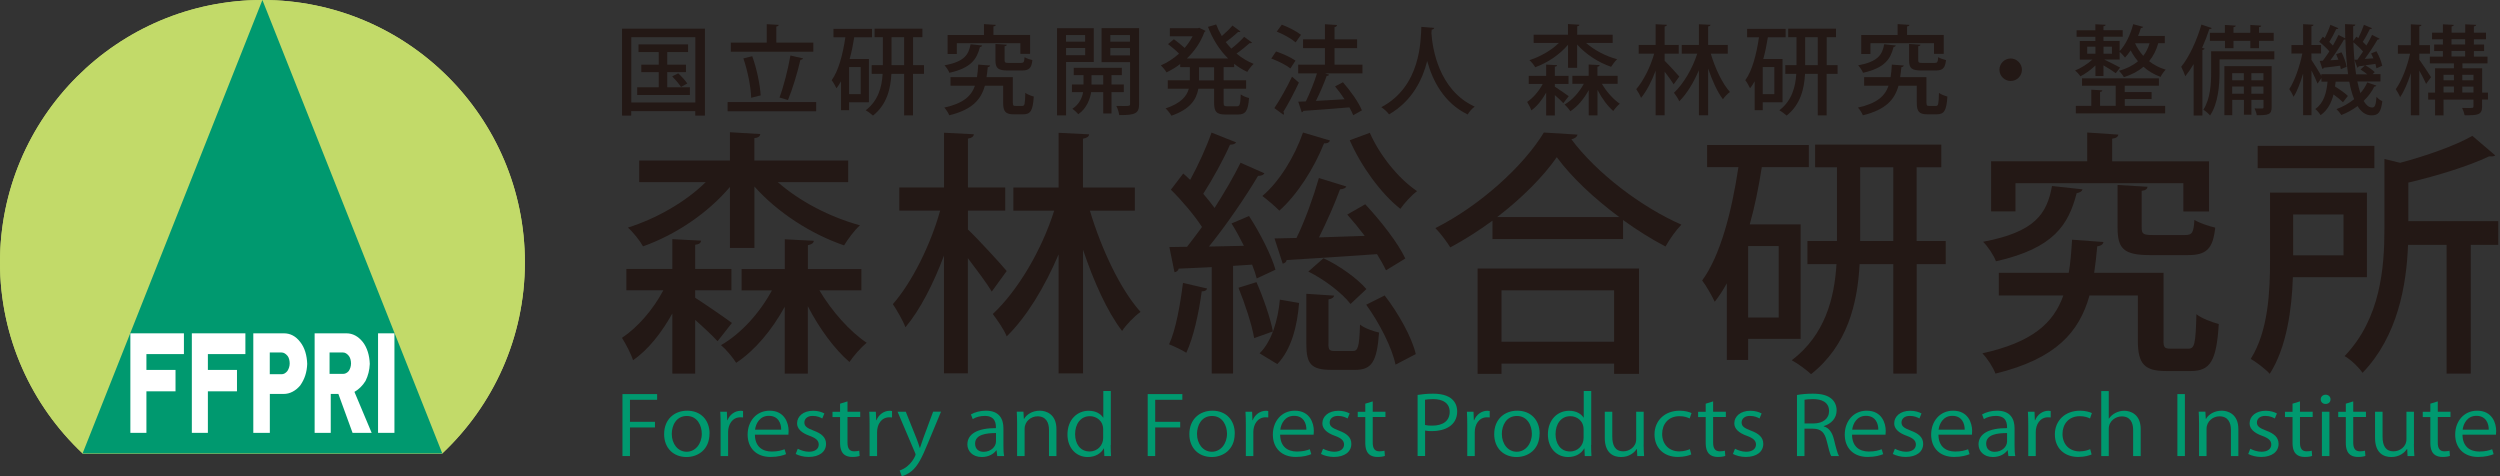
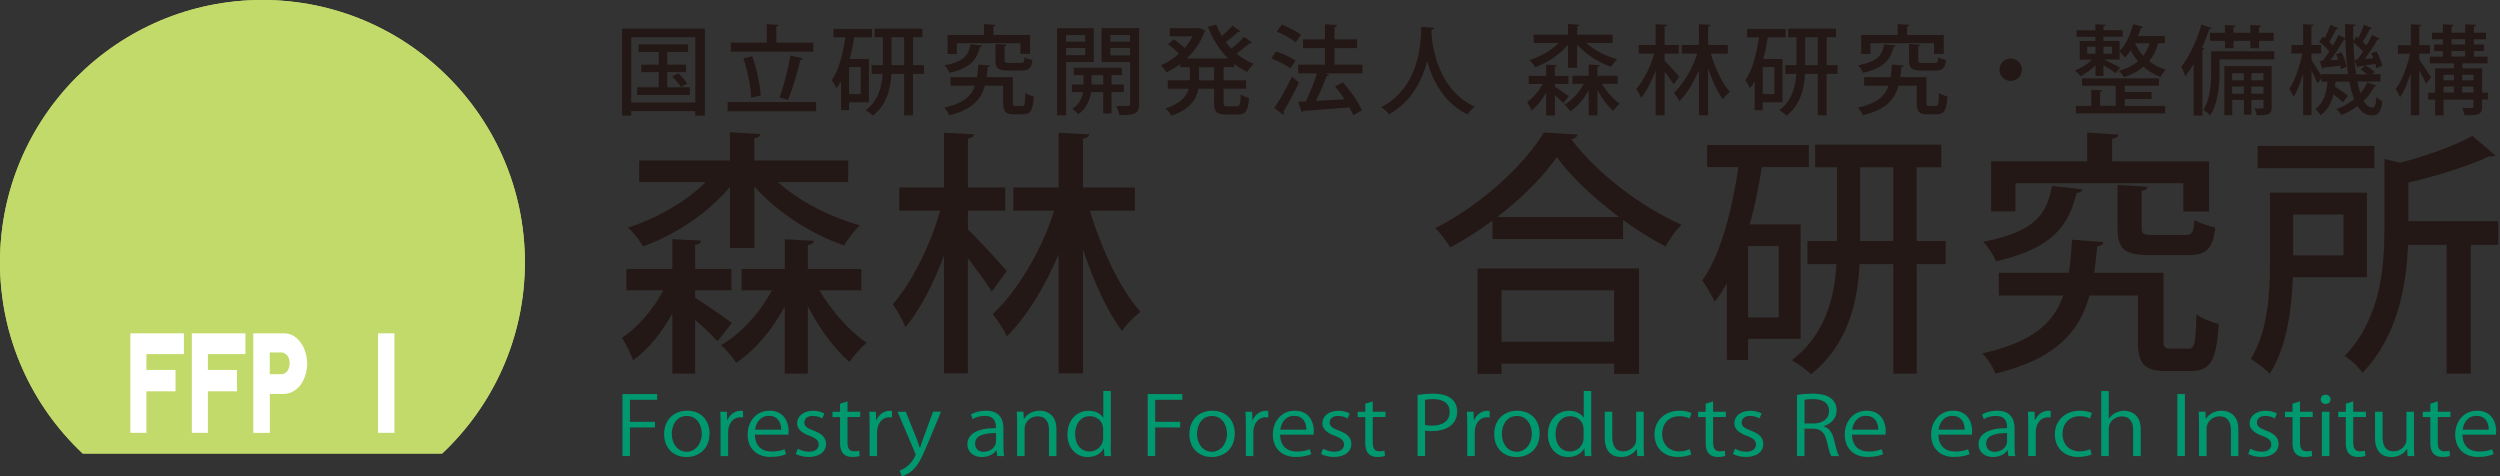
<svg xmlns="http://www.w3.org/2000/svg" role="img" aria-label="国立研究開発法人 森林研究・整備機構 森林総合研究所のロゴ" viewBox="0 0 231 44" fill="none">
  <rect x="0" y="0" width="231" height="44" fill="#333333" stroke="none" />
  <g clip-path="url(#clip0_1_922)">
    <path d="M57.484 2.65H65.134V10.679H64.242V10.268H58.324V10.679H57.477V2.65H57.484ZM58.331 9.466H64.248V3.44H58.331V9.46V9.466ZM61.655 8.061H63.747V8.779H58.876V8.061H60.866V6.668H59.255V5.975H60.866V4.813H58.998V4.101H63.581V4.813H61.655V5.975H63.382V6.668H61.655V8.061ZM62.926 8.035C62.753 7.765 62.406 7.355 62.111 7.053L62.669 6.777C62.964 7.047 63.337 7.451 63.504 7.714L62.926 8.035Z" fill="#231815" />
    <path d="M67.232 9.428H75.415V10.281H67.232V9.428ZM75.152 3.934V4.781H67.528V3.934H70.845V2.233L71.949 2.298C71.943 2.381 71.879 2.426 71.731 2.452V3.934H75.145H75.152ZM69.504 5.186C69.928 6.347 70.229 7.83 70.287 8.818C70.249 8.824 70.216 8.824 69.408 9.036C69.382 8.054 69.087 6.553 68.689 5.397L69.51 5.192L69.504 5.186ZM74.208 5.391C74.183 5.462 74.093 5.519 73.958 5.526C73.695 6.687 73.214 8.279 72.809 9.242L72.026 9.011C72.405 8.009 72.829 6.341 73.034 5.128L74.208 5.397V5.391Z" fill="#231815" />
    <path d="M80.292 9.447H78.457V10.185H77.712V7.509C77.584 7.74 77.443 7.958 77.289 8.157C77.199 7.958 76.981 7.579 76.846 7.412C77.475 6.559 77.879 5.031 78.11 3.446H77.013V2.67H80.575V3.446H78.932C78.823 4.126 78.688 4.813 78.508 5.449H80.286V9.447H80.292ZM79.529 8.696V6.199H78.457V8.696H79.529ZM85.375 6.02V6.828H84.361V10.66H83.54V6.828H82.365C82.295 8.215 81.935 9.678 80.665 10.679C80.51 10.538 80.196 10.3 79.991 10.191C81.159 9.299 81.486 8.016 81.557 6.828H80.543V6.02H81.576V3.44H80.812V2.65H85.228V3.44H84.368V6.02H85.382H85.375ZM82.378 6.02H83.54V3.44H82.378V6.02Z" fill="#231815" />
    <path d="M93.59 9.492C93.59 9.755 93.628 9.787 93.84 9.787H94.463C94.681 9.787 94.713 9.627 94.739 8.581C94.918 8.722 95.278 8.857 95.522 8.921C95.438 10.217 95.226 10.564 94.54 10.564H93.68C92.922 10.564 92.691 10.32 92.691 9.492V7.92H91.003C90.644 9.197 89.842 10.134 87.711 10.653C87.628 10.435 87.422 10.114 87.255 9.941C89.001 9.556 89.746 8.889 90.086 7.92H87.827V7.13H90.272C90.336 6.771 90.362 6.386 90.387 5.969C91.356 6.039 91.421 6.039 91.485 6.052C91.478 6.135 91.401 6.187 91.267 6.206C91.241 6.527 91.202 6.835 91.157 7.13H93.583V9.486L93.59 9.492ZM90.753 4.21C90.734 4.274 90.663 4.326 90.548 4.345C90.259 5.442 89.765 6.27 87.724 6.726C87.653 6.521 87.435 6.206 87.275 6.039C89.091 5.699 89.502 5.07 89.681 4.088L90.753 4.204V4.21ZM88.411 3.998V4.987H87.557V3.235H90.92V2.227L92.011 2.298C92.005 2.368 91.94 2.426 91.793 2.439V3.228H95.181V4.98H94.283V3.992H88.411V3.998ZM91.979 4.063L93.031 4.127C93.025 4.197 92.967 4.255 92.826 4.268V5.551C92.826 5.776 92.877 5.815 93.23 5.815H94.334C94.585 5.815 94.642 5.744 94.668 5.282C94.841 5.391 95.181 5.507 95.393 5.551C95.31 6.309 95.079 6.514 94.43 6.514H93.121C92.204 6.514 91.979 6.296 91.979 5.564V4.063Z" fill="#231815" />
    <path d="M101.066 5.731H98.506V10.66H97.671V2.606H101.066V5.731ZM100.264 3.241H98.499V3.851H100.264V3.241ZM98.506 5.102H100.271V4.435H98.506V5.102ZM103.839 8.516H102.703V10.486H101.939V8.516H100.823C100.733 9.1 100.425 10.018 99.629 10.557C99.513 10.403 99.25 10.159 99.083 10.056C99.738 9.633 100.001 8.998 100.078 8.516H99.045V7.804H100.117V6.944H99.212V6.264H103.659V6.944H102.703V7.804H103.839V8.516ZM100.855 7.81H101.939V6.95H100.855V7.81ZM105.251 2.606V9.607C105.251 10.461 104.943 10.647 103.415 10.634C103.39 10.403 103.274 10.012 103.146 9.787C103.377 9.793 103.614 9.793 103.813 9.793C104.352 9.793 104.417 9.793 104.417 9.594V5.744H101.785V2.599H105.257L105.251 2.606ZM104.41 3.241H102.594V3.851H104.41V3.241ZM102.594 5.121H104.41V4.441H102.594V5.121Z" fill="#231815" />
    <path d="M114.03 6.206H113.061V7.419H115.141V8.202H113.061V9.46C113.061 9.774 113.113 9.819 113.401 9.819H114.293C114.563 9.819 114.608 9.64 114.646 8.722C114.833 8.863 115.179 9.011 115.41 9.056C115.327 10.243 115.096 10.583 114.377 10.583H113.26C112.4 10.583 112.182 10.333 112.182 9.46V8.202H110.725C110.552 9.184 109.981 10.089 108.242 10.692C108.132 10.493 107.876 10.172 107.696 10.018C109.114 9.55 109.653 8.895 109.846 8.202H107.901V7.419H109.942V6.206H109.05V5.917C108.646 6.225 108.216 6.482 107.786 6.688C107.67 6.489 107.433 6.2 107.266 6.039C107.85 5.795 108.428 5.417 108.941 4.955C108.691 4.692 108.267 4.332 107.927 4.075L108.466 3.626C108.787 3.857 109.185 4.172 109.461 4.428C109.75 4.095 110 3.729 110.199 3.35H108.094V2.606H110.674L110.809 2.567C111.072 2.702 111.239 2.773 111.399 2.856C111.38 2.901 111.328 2.94 111.284 2.965C110.943 3.909 110.366 4.737 109.666 5.404H113.478C112.676 4.615 112.047 3.607 111.617 2.484L112.375 2.259C112.516 2.632 112.689 2.984 112.894 3.331C113.254 3.023 113.639 2.651 113.883 2.362L114.621 2.907C114.595 2.946 114.55 2.959 114.486 2.959C114.46 2.959 114.435 2.959 114.403 2.952C114.114 3.228 113.658 3.601 113.26 3.889C113.421 4.095 113.594 4.3 113.774 4.493C114.197 4.172 114.666 3.735 114.961 3.402L115.686 3.934C115.648 3.986 115.571 4.005 115.468 3.986C115.16 4.262 114.679 4.653 114.255 4.948C114.73 5.346 115.263 5.674 115.84 5.905C115.641 6.078 115.384 6.405 115.25 6.643C114.82 6.444 114.415 6.193 114.037 5.898V6.219L114.03 6.206ZM112.182 7.426V6.213H110.789V7.426H112.182Z" fill="#231815" />
    <path d="M117.907 4.755C118.516 4.954 119.299 5.314 119.704 5.603L119.235 6.321C118.857 6.026 118.086 5.628 117.464 5.41L117.907 4.755ZM117.753 9.986C118.221 9.286 118.889 8.125 119.383 7.085C119.967 7.579 119.992 7.605 120.018 7.631C119.575 8.574 119.023 9.627 118.587 10.326C118.625 10.371 118.638 10.422 118.638 10.48C118.638 10.525 118.619 10.57 118.593 10.608L117.746 9.986H117.753ZM118.439 2.278C119.049 2.503 119.813 2.901 120.211 3.215L119.716 3.915C119.351 3.594 118.587 3.157 117.971 2.92L118.439 2.278ZM125.89 5.975V6.784H122.438L122.816 6.899C122.778 6.97 122.701 7.008 122.585 7.015C122.341 7.708 121.956 8.593 121.59 9.325L124.241 9.171C123.965 8.76 123.657 8.343 123.362 7.984L124.087 7.599C124.78 8.388 125.544 9.46 125.839 10.198L125.037 10.647C124.953 10.429 124.831 10.191 124.684 9.922C123.111 10.056 121.481 10.172 120.435 10.243C120.416 10.313 120.352 10.358 120.281 10.377L119.96 9.396L120.66 9.37C121.026 8.625 121.436 7.605 121.687 6.784H119.954V5.975H122.425V4.447H120.403V3.632H122.425V2.24L123.541 2.31C123.535 2.4 123.452 2.49 123.31 2.509V3.632H125.396V4.447H123.31V5.975H125.897H125.89Z" fill="#231815" />
    <path d="M132.513 2.58C132.507 2.67 132.424 2.715 132.289 2.741L132.263 3.074C132.359 4.435 132.918 8.324 136.261 9.851C135.992 10.05 135.748 10.339 135.613 10.577C133.393 9.505 132.359 7.413 131.872 5.641C131.442 7.349 130.485 9.338 128.348 10.57C128.194 10.352 127.925 10.102 127.636 9.903C131.32 7.958 131.268 3.69 131.333 2.484L132.507 2.574L132.513 2.58Z" fill="#231815" />
    <path d="M143.667 7.746V8.009C144.02 8.234 144.765 8.748 144.951 8.889L144.45 9.531C144.29 9.351 143.975 9.056 143.667 8.786V10.666H142.865V8.561C142.487 9.235 142.018 9.839 141.492 10.198C141.421 9.967 141.242 9.633 141.107 9.415C141.665 9.049 142.191 8.427 142.551 7.753H141.254V7.008H142.865V5.969L143.873 6.02C143.866 6.103 143.809 6.148 143.667 6.161V7.008H144.932V7.753H143.667V7.746ZM144.887 6.264V4.133C144.11 5.051 142.987 5.808 141.851 6.213C141.742 6.014 141.498 5.706 141.319 5.558C142.313 5.243 143.34 4.659 144.04 3.966H141.71V3.209H144.88V2.221L145.939 2.285C145.933 2.368 145.875 2.413 145.734 2.426V3.209H149.013V3.966H146.549C147.306 4.634 148.365 5.186 149.424 5.474C149.238 5.635 148.994 5.969 148.866 6.174C147.704 5.776 146.536 5.025 145.728 4.114V6.264H144.874H144.887ZM149.475 7.746H148.012C148.442 8.472 149.071 9.184 149.668 9.582C149.482 9.736 149.212 10.037 149.065 10.256C148.545 9.806 148.012 9.088 147.608 8.305V10.66H146.799V8.324C146.35 9.145 145.76 9.851 145.099 10.281C144.983 10.095 144.739 9.806 144.566 9.659C145.259 9.261 145.914 8.542 146.344 7.746H145.285V7.002H146.793V5.962L147.807 6.014C147.8 6.097 147.736 6.142 147.602 6.168V7.002H149.469V7.746H149.475Z" fill="#231815" />
    <path d="M153.807 5.615C154.141 5.93 154.975 6.841 155.168 7.072L154.648 7.791C154.475 7.502 154.128 7.034 153.814 6.623V10.653H152.98V6.533C152.614 7.522 152.132 8.446 151.632 9.043C151.542 8.799 151.337 8.452 151.189 8.234C151.856 7.477 152.511 6.155 152.845 4.961H151.414V4.152H152.98V2.24L154.019 2.291C154.013 2.375 153.955 2.419 153.814 2.445V4.152H155.117V4.961H153.814V5.615H153.807ZM159.648 4.961H158.075C158.48 6.321 159.147 7.72 159.847 8.503C159.641 8.645 159.352 8.946 159.198 9.171C158.679 8.491 158.21 7.445 157.831 6.328V10.653H156.978V6.488C156.49 7.631 155.855 8.683 155.162 9.357C155.065 9.107 154.828 8.779 154.674 8.574C155.553 7.746 156.381 6.347 156.824 4.961H155.393V4.152H156.978V2.24L158.05 2.291C158.043 2.375 157.979 2.419 157.831 2.445V4.152H159.648V4.961Z" fill="#231815" />
    <path d="M164.711 9.447H162.876V10.185H162.131V7.509C162.003 7.74 161.862 7.958 161.708 8.157C161.618 7.958 161.4 7.579 161.265 7.412C161.894 6.559 162.298 5.031 162.529 3.446H161.432V2.67H164.994V3.446H163.351C163.242 4.126 163.107 4.813 162.927 5.449H164.705V9.447H164.711ZM163.948 8.696V6.199H162.876V8.696H163.948ZM169.794 6.02V6.828H168.78V10.66H167.959V6.828H166.784C166.714 8.215 166.354 9.678 165.084 10.679C164.929 10.538 164.615 10.3 164.41 10.191C165.578 9.299 165.905 8.016 165.976 6.828H164.962V6.02H165.995V3.44H165.231V2.65H169.647V3.44H168.787V6.02H169.801H169.794ZM166.797 6.02H167.959V3.44H166.797V6.02Z" fill="#231815" />
    <path d="M178.009 9.492C178.009 9.755 178.047 9.787 178.259 9.787H178.882C179.1 9.787 179.132 9.627 179.158 8.581C179.337 8.722 179.697 8.857 179.94 8.921C179.857 10.217 179.645 10.564 178.959 10.564H178.099C177.341 10.564 177.11 10.32 177.11 9.492V7.92H175.422C175.063 9.197 174.261 10.134 172.13 10.653C172.047 10.435 171.841 10.114 171.674 9.941C173.42 9.556 174.165 8.889 174.505 7.92H172.246V7.13H174.691C174.755 6.771 174.781 6.386 174.806 5.969C175.775 6.039 175.84 6.039 175.904 6.052C175.897 6.135 175.82 6.187 175.686 6.206C175.66 6.527 175.621 6.835 175.576 7.13H178.002V9.486L178.009 9.492ZM175.172 4.21C175.153 4.274 175.082 4.326 174.967 4.345C174.678 5.442 174.184 6.27 172.143 6.726C172.072 6.521 171.854 6.206 171.694 6.039C173.51 5.699 173.921 5.07 174.1 4.088L175.172 4.204V4.21ZM172.83 3.998V4.987H171.976V3.235H175.339V2.227L176.43 2.298C176.424 2.368 176.359 2.426 176.212 2.439V3.228H179.6V4.98H178.702V3.992H172.83V3.998ZM176.398 4.063L177.45 4.127C177.444 4.197 177.386 4.255 177.245 4.268V5.551C177.245 5.776 177.296 5.815 177.649 5.815H178.753C179.003 5.815 179.061 5.744 179.087 5.282C179.26 5.391 179.6 5.507 179.812 5.551C179.729 6.309 179.498 6.514 178.849 6.514H177.54C176.623 6.514 176.398 6.296 176.398 5.564V4.063Z" fill="#231815" />
    <path d="M186.827 6.443C186.827 7.021 186.358 7.483 185.787 7.483C185.216 7.483 184.747 7.015 184.747 6.443C184.747 5.872 185.216 5.404 185.787 5.404C186.358 5.404 186.827 5.892 186.827 6.443Z" fill="#231815" />
    <path d="M193.617 7.021V6.052C193.187 6.456 192.673 6.829 192.23 7.053C192.115 6.88 191.897 6.642 191.736 6.514C192.256 6.309 192.898 5.911 193.334 5.506H192.173V3.786H193.61V3.401H191.877V2.798H193.61V2.24L194.56 2.291C194.554 2.362 194.496 2.407 194.361 2.426V2.792H196.139V3.395H194.361V3.78H195.856V4.723C196.395 4.159 196.858 3.202 197.108 2.233L198.026 2.484C198 2.548 197.936 2.593 197.82 2.58C197.75 2.824 197.66 3.074 197.557 3.318H200.028V3.992H199.425C199.245 4.64 198.956 5.198 198.578 5.654C199.001 5.988 199.502 6.257 200.111 6.437C199.957 6.591 199.733 6.893 199.636 7.104C199.014 6.88 198.494 6.559 198.058 6.167C197.563 6.591 196.96 6.906 196.248 7.13C196.152 6.957 195.933 6.681 195.799 6.54C196.492 6.354 197.082 6.052 197.551 5.66C197.275 5.34 197.05 4.993 196.87 4.653C196.71 4.897 196.537 5.128 196.351 5.32C196.235 5.179 196.017 4.922 195.856 4.788V5.5H194.425C194.804 5.68 195.657 6.11 195.901 6.244L195.497 6.764C195.266 6.585 194.772 6.277 194.361 6.039V7.021H193.604H193.617ZM196.331 9.158V9.781H200.06V10.48H191.807V9.781H193.238V8.285L194.252 8.35C194.246 8.433 194.188 8.478 194.047 8.491V9.774H195.491V7.92H192.378V7.239H199.482V7.92H196.325V8.504H198.809V9.152H196.325L196.331 9.158ZM192.859 4.313V4.967H193.617V4.313H192.859ZM195.144 4.313H194.367V4.967H195.144V4.313ZM197.281 3.998C197.454 4.396 197.705 4.788 198.038 5.16C198.302 4.826 198.488 4.441 198.622 3.998H197.281Z" fill="#231815" />
    <path d="M204.366 2.593C204.341 2.657 204.27 2.689 204.142 2.689C203.956 3.267 203.731 3.851 203.474 4.415L203.705 4.486C203.686 4.55 203.622 4.602 203.5 4.621V10.673H202.691V5.924C202.448 6.334 202.191 6.713 201.921 7.047C201.851 6.829 201.658 6.373 201.543 6.168C202.268 5.288 202.98 3.767 203.41 2.272L204.36 2.586L204.366 2.593ZM210.149 4.743V5.487H205.085V6.719C205.085 7.881 204.957 9.563 204.212 10.666C204.084 10.512 203.763 10.236 203.59 10.134C204.238 9.139 204.309 7.733 204.309 6.707V4.736H210.142L210.149 4.743ZM204.187 3.029H205.579V2.304L206.581 2.368C206.574 2.439 206.516 2.497 206.375 2.509V3.029H207.928V2.304L208.936 2.368C208.929 2.452 208.872 2.497 208.731 2.509V3.029H210.091V3.774H208.731V4.454H207.928V3.774H206.375V4.454H205.586V3.774H204.193V3.029H204.187ZM209.899 6.116V9.903C209.899 10.596 209.591 10.647 208.525 10.647C208.499 10.461 208.41 10.198 208.32 10.018C208.641 10.025 208.929 10.025 209.019 10.025C209.116 10.025 209.148 9.986 209.148 9.896V9.229H208.031V10.602H207.338V9.229H206.26V10.647H205.534V6.11H209.905L209.899 6.116ZM207.331 6.764H206.253V7.419H207.331V6.764ZM206.253 8.664H207.331V7.997H206.253V8.664ZM209.141 6.764H208.025V7.419H209.141V6.764ZM208.025 8.664H209.141V7.997H208.025V8.664Z" fill="#231815" />
    <path d="M217.824 7.547C217.908 7.945 217.998 8.305 218.1 8.606C218.364 8.311 218.575 7.977 218.736 7.618L219.57 7.907C219.551 7.971 219.487 8.003 219.384 8.003C219.153 8.478 218.819 8.921 218.402 9.325C218.627 9.71 218.89 9.935 219.185 9.935C219.429 9.935 219.538 9.717 219.589 8.946C219.724 9.107 219.955 9.287 220.128 9.351C219.994 10.384 219.756 10.66 219.121 10.66C218.588 10.653 218.171 10.345 217.837 9.8C217.394 10.134 216.894 10.41 216.342 10.628C216.252 10.474 216.034 10.217 215.893 10.082C216.502 9.858 217.054 9.543 217.523 9.165C217.337 8.709 217.189 8.17 217.074 7.547H215.816C215.796 7.689 215.777 7.843 215.751 7.99C216.194 8.26 216.688 8.613 216.945 8.863L216.49 9.447C216.291 9.248 215.957 8.972 215.617 8.728C215.431 9.466 215.097 10.159 214.423 10.641C214.314 10.461 214.102 10.198 213.929 10.076C214.737 9.511 214.969 8.555 215.065 7.547H214.5V7.214L214.141 7.727C214.032 7.438 213.8 6.944 213.582 6.514V10.647H212.806V6.796C212.562 7.631 212.26 8.427 211.927 8.946C211.837 8.722 211.657 8.407 211.529 8.228C212.029 7.483 212.498 6.116 212.735 4.948H211.728V4.165H212.806V2.233L213.775 2.285C213.768 2.355 213.711 2.4 213.576 2.426V4.159H214.468V4.942H213.576V5.532C213.794 5.847 214.288 6.649 214.494 7.008V6.854H216.964C216.823 5.892 216.746 4.807 216.714 3.652C216.676 3.658 216.631 3.658 216.579 3.658C216.265 4.223 215.777 4.967 215.328 5.571L216.066 5.519C216.002 5.346 215.931 5.166 215.861 5.006L216.355 4.833C216.579 5.256 216.778 5.821 216.823 6.174L216.291 6.392C216.271 6.296 216.252 6.187 216.226 6.071C215.642 6.155 215.103 6.212 214.718 6.257C214.712 6.322 214.654 6.354 214.59 6.373L214.34 5.628L214.628 5.609C214.814 5.365 215.026 5.07 215.232 4.749C215.001 4.473 214.622 4.114 214.295 3.857L214.628 3.389L214.808 3.523C215.007 3.138 215.212 2.651 215.328 2.291L216.066 2.606C216.04 2.657 215.97 2.696 215.867 2.689C215.713 3.023 215.456 3.504 215.225 3.876C215.354 3.992 215.456 4.101 215.559 4.21C215.758 3.87 215.938 3.53 216.079 3.228L216.701 3.549C216.695 3.119 216.682 2.676 216.682 2.227L217.632 2.272C217.632 2.355 217.568 2.407 217.433 2.426C217.427 2.894 217.433 3.35 217.439 3.793L217.728 3.389C217.792 3.434 217.844 3.472 217.908 3.523C218.107 3.138 218.312 2.644 218.428 2.291L219.172 2.606C219.146 2.657 219.063 2.696 218.973 2.689C218.813 3.029 218.55 3.517 218.319 3.864C218.447 3.979 218.562 4.095 218.659 4.204C218.858 3.864 219.044 3.523 219.179 3.222L219.878 3.581C219.852 3.633 219.782 3.665 219.679 3.665C219.384 4.178 218.922 4.89 218.505 5.442L219.307 5.391C219.236 5.231 219.166 5.077 219.089 4.935L219.583 4.736C219.827 5.166 220.051 5.718 220.116 6.078L219.583 6.309C219.564 6.193 219.532 6.058 219.487 5.904L218.55 6.033C218.864 6.206 219.243 6.476 219.422 6.662L219.236 6.848H219.955V7.528H217.805L217.824 7.547ZM217.555 5.519H217.824C217.985 5.295 218.165 5.032 218.344 4.762C218.12 4.493 217.767 4.159 217.452 3.909C217.491 4.987 217.568 5.994 217.702 6.867H218.736C218.55 6.713 218.312 6.546 218.113 6.418L218.511 6.058L217.946 6.129C217.927 6.193 217.882 6.238 217.818 6.245L217.548 5.519H217.555Z" fill="#231815" />
    <path d="M223.536 5.5C223.786 5.84 224.473 6.873 224.627 7.13L224.172 7.753C224.043 7.457 223.787 6.95 223.543 6.52V10.653H222.76V6.764C222.484 7.637 222.137 8.446 221.771 8.978C221.688 8.754 221.495 8.433 221.367 8.24C221.913 7.496 222.439 6.135 222.689 4.967H221.566V4.178H222.76V2.246L223.748 2.297C223.742 2.368 223.684 2.413 223.543 2.439V4.171H224.531V4.961H223.543V5.5H223.536ZM229.89 8.548V9.197H229.344V9.845C229.344 10.628 228.94 10.653 227.733 10.653C227.695 10.454 227.592 10.166 227.502 9.973C227.701 9.979 227.887 9.979 228.048 9.979C228.497 9.979 228.548 9.979 228.548 9.838V9.203H225.782V10.66H224.999V9.203H224.364V8.555H224.999V6.309H226.745V5.859H224.518V5.23H225.725V4.717H224.916V4.114H225.725V3.626H224.723V3.016H225.725V2.246L226.732 2.297C226.726 2.368 226.662 2.426 226.527 2.439V3.016H227.785V2.246L228.792 2.297C228.786 2.381 228.728 2.426 228.587 2.439V3.016H229.704V3.626H228.587V4.114H229.53V4.717H228.587V5.23H229.845V5.859H227.528V6.309H229.351V8.555H229.896L229.89 8.548ZM226.745 6.912H225.782V7.419H226.745V6.912ZM225.782 7.996V8.542H226.745V7.996H225.782ZM226.52 3.619V4.107H227.778V3.619H226.52ZM226.52 4.704V5.218H227.778V4.704H226.52ZM228.548 6.912H227.515V7.419H228.548V6.912ZM227.515 8.548H228.548V8.003H227.515V8.548Z" fill="#231815" />
    <path d="M57.516 42.139V36.414H60.718V36.94H58.209V38.975H60.519V39.495H58.209V42.139H57.516Z" fill="#00996F" />
    <path d="M65.557 40.06C65.557 41.587 64.441 42.229 63.433 42.229C62.265 42.229 61.366 41.44 61.366 40.117C61.366 38.718 62.336 37.948 63.497 37.948C64.742 37.948 65.564 38.802 65.564 40.06H65.557ZM63.465 38.436C62.483 38.436 62.072 39.309 62.072 40.098C62.072 41.01 62.631 41.741 63.446 41.741C64.261 41.741 64.845 41.003 64.845 40.079C64.845 39.347 64.453 38.436 63.459 38.436H63.465Z" fill="#00996F" />
    <path d="M68.663 38.571C68.586 38.564 68.516 38.558 68.413 38.558C67.662 38.558 67.277 39.225 67.277 39.918V42.139H66.584V39.27C66.584 38.834 66.578 38.436 66.552 38.044H67.162L67.194 38.834H67.219C67.418 38.32 67.893 37.955 68.452 37.955C68.529 37.955 68.586 37.967 68.657 37.98V38.571H68.663Z" fill="#00996F" />
    <path d="M72.623 41.966C72.366 42.075 71.891 42.222 71.198 42.222C69.87 42.222 69.081 41.382 69.081 40.156C69.081 38.93 69.883 37.948 71.109 37.948C72.508 37.948 72.867 39.103 72.867 39.816C72.867 39.957 72.861 40.066 72.848 40.162H69.754C69.761 41.298 70.48 41.722 71.301 41.722C71.866 41.722 72.212 41.619 72.495 41.51L72.63 41.959L72.623 41.966ZM72.18 39.7C72.187 39.142 71.93 38.423 71.038 38.423C70.204 38.423 69.838 39.136 69.767 39.7H72.18Z" fill="#00996F" />
    <path d="M75.98 38.667C75.813 38.571 75.505 38.429 75.094 38.429C74.593 38.429 74.324 38.706 74.324 39.039C74.324 39.392 74.581 39.559 75.165 39.784C75.896 40.053 76.326 40.4 76.326 41.016C76.326 41.741 75.71 42.222 74.715 42.222C74.266 42.222 73.83 42.107 73.522 41.946L73.714 41.465C73.958 41.593 74.35 41.741 74.741 41.741C75.351 41.741 75.652 41.446 75.652 41.08C75.652 40.714 75.408 40.49 74.812 40.271C74.041 39.995 73.65 39.61 73.65 39.116C73.65 38.474 74.215 37.955 75.132 37.955C75.569 37.955 75.935 38.07 76.172 38.205L75.973 38.68L75.98 38.667Z" fill="#00996F" />
    <path d="M77.623 37.3L78.309 37.088V38.044H79.484V38.532H78.309V40.9C78.309 41.42 78.483 41.702 78.925 41.702C79.137 41.702 79.278 41.677 79.394 41.645L79.432 42.126C79.285 42.184 79.047 42.222 78.758 42.222C77.655 42.222 77.623 41.324 77.623 40.887V38.538H76.923V38.051H77.623V37.306V37.3Z" fill="#00996F" />
    <path d="M82.429 38.571C82.352 38.564 82.282 38.558 82.179 38.558C81.428 38.558 81.043 39.225 81.043 39.918V42.139H80.35V39.27C80.35 38.834 80.344 38.436 80.318 38.044H80.928L80.96 38.834H80.985C81.184 38.32 81.659 37.955 82.218 37.955C82.295 37.955 82.352 37.967 82.423 37.98V38.571H82.429Z" fill="#00996F" />
    <path d="M86.948 38.044L85.741 40.945C85.195 42.274 84.817 43.038 84.246 43.519C83.861 43.833 83.488 43.962 83.322 44L83.129 43.474C84.188 43.121 84.599 42.081 84.599 42.004C84.599 41.966 84.579 41.908 84.547 41.831L82.936 38.044H83.694L84.689 40.528C84.804 40.81 84.907 41.138 84.984 41.382H85.009C85.086 41.131 85.195 40.823 85.305 40.509L86.222 38.038H86.954L86.948 38.044Z" fill="#00996F" />
    <path d="M92.717 41.163C92.717 41.504 92.724 41.857 92.781 42.139H92.146L92.082 41.613H92.056C91.825 41.934 91.356 42.229 90.715 42.229C89.848 42.229 89.386 41.658 89.386 41.067C89.386 40.085 90.336 39.553 92.024 39.559C92.024 39.212 92.024 38.43 90.991 38.43C90.599 38.43 90.189 38.526 89.88 38.725L89.713 38.295C90.079 38.077 90.593 37.948 91.1 37.948C92.383 37.948 92.717 38.77 92.717 39.578V41.163ZM92.037 40.015C91.177 40.015 90.099 40.124 90.099 40.99C90.099 41.517 90.464 41.748 90.882 41.748C91.555 41.748 92.03 41.279 92.03 40.785V40.008L92.037 40.015Z" fill="#00996F" />
    <path d="M97.62 42.139H96.927V39.719C96.927 39.052 96.657 38.468 95.868 38.468C95.278 38.468 94.674 38.917 94.674 39.63V42.139H93.981V39.097C93.981 38.673 93.962 38.365 93.949 38.038H94.565L94.604 38.706H94.623C94.848 38.308 95.374 37.948 96.08 37.948C96.645 37.948 97.614 38.256 97.614 39.642V42.139H97.62Z" fill="#00996F" />
    <path d="M102.626 41.125C102.626 41.459 102.645 41.863 102.658 42.139H102.042L102.01 41.439H101.984C101.753 41.869 101.233 42.229 100.502 42.229C99.449 42.229 98.634 41.407 98.634 40.149C98.634 38.77 99.533 37.955 100.598 37.955C101.265 37.955 101.715 38.25 101.926 38.584H101.946V36.126H102.639V41.118L102.626 41.125ZM101.933 39.681C101.933 38.859 101.291 38.455 100.707 38.455C99.847 38.455 99.34 39.174 99.34 40.117C99.34 40.984 99.789 41.715 100.681 41.715C101.432 41.715 101.933 41.125 101.933 40.47V39.681Z" fill="#00996F" />
    <path d="M106.047 42.139V36.414H109.249V36.94H106.74V38.975H109.05V39.495H106.74V42.139H106.047Z" fill="#00996F" />
    <path d="M114.088 40.06C114.088 41.587 112.971 42.229 111.964 42.229C110.796 42.229 109.897 41.44 109.897 40.117C109.897 38.718 110.866 37.948 112.028 37.948C113.273 37.948 114.094 38.802 114.094 40.06H114.088ZM111.996 38.436C111.014 38.436 110.603 39.309 110.603 40.098C110.603 41.01 111.162 41.741 111.977 41.741C112.792 41.741 113.376 41.003 113.376 40.079C113.376 39.347 112.984 38.436 111.989 38.436H111.996Z" fill="#00996F" />
    <path d="M117.194 38.571C117.117 38.564 117.047 38.558 116.944 38.558C116.193 38.558 115.808 39.225 115.808 39.918V42.139H115.115V39.27C115.115 38.834 115.109 38.436 115.083 38.044H115.693L115.725 38.834H115.75C115.949 38.32 116.424 37.955 116.983 37.955C117.06 37.955 117.117 37.967 117.188 37.98V38.571H117.194Z" fill="#00996F" />
    <path d="M121.154 41.966C120.897 42.075 120.422 42.222 119.729 42.222C118.401 42.222 117.611 41.382 117.611 40.156C117.611 38.93 118.414 37.948 119.639 37.948C121.038 37.948 121.398 39.103 121.398 39.816C121.398 39.957 121.391 40.066 121.379 40.162H118.285C118.292 41.298 119.01 41.722 119.832 41.722C120.397 41.722 120.743 41.619 121.026 41.51L121.16 41.959L121.154 41.966ZM120.711 39.7C120.718 39.142 120.461 38.423 119.569 38.423C118.734 38.423 118.369 39.136 118.298 39.7H120.711Z" fill="#00996F" />
    <path d="M124.517 38.667C124.35 38.571 124.042 38.429 123.631 38.429C123.131 38.429 122.861 38.706 122.861 39.039C122.861 39.392 123.118 39.559 123.702 39.784C124.434 40.053 124.864 40.4 124.864 41.016C124.864 41.741 124.247 42.222 123.253 42.222C122.803 42.222 122.367 42.107 122.059 41.946L122.251 41.465C122.495 41.593 122.887 41.741 123.278 41.741C123.888 41.741 124.19 41.446 124.19 41.08C124.19 40.714 123.946 40.49 123.349 40.271C122.579 39.995 122.187 39.61 122.187 39.116C122.187 38.474 122.752 37.955 123.67 37.955C124.106 37.955 124.472 38.07 124.709 38.205L124.511 38.68L124.517 38.667Z" fill="#00996F" />
    <path d="M126.153 37.3L126.84 37.088V38.044H128.015V38.532H126.84V40.9C126.84 41.42 127.013 41.702 127.456 41.702C127.668 41.702 127.809 41.677 127.925 41.645L127.963 42.126C127.816 42.184 127.578 42.222 127.289 42.222C126.185 42.222 126.153 41.324 126.153 40.887V38.538H125.454V38.051H126.153V37.306V37.3Z" fill="#00996F" />
    <path d="M130.98 36.492C131.345 36.434 131.833 36.376 132.424 36.376C134.477 36.376 134.644 37.563 134.644 38.013C134.644 39.354 133.45 39.835 132.327 39.835C132.083 39.835 131.872 39.829 131.679 39.784V42.133H130.986V36.485L130.98 36.492ZM131.673 39.27C131.846 39.315 132.071 39.328 132.34 39.328C133.341 39.328 133.951 38.879 133.951 38.057C133.951 37.236 133.303 36.877 132.43 36.877C132.077 36.877 131.82 36.909 131.673 36.934V39.264V39.27Z" fill="#00996F" />
    <path d="M137.654 38.571C137.577 38.564 137.506 38.558 137.404 38.558C136.653 38.558 136.268 39.225 136.268 39.918V42.139H135.575V39.27C135.575 38.834 135.568 38.436 135.543 38.044H136.152L136.184 38.834H136.21C136.409 38.32 136.884 37.955 137.442 37.955C137.519 37.955 137.577 37.967 137.648 37.98V38.571H137.654Z" fill="#00996F" />
    <path d="M142.256 40.06C142.256 41.587 141.139 42.229 140.131 42.229C138.963 42.229 138.065 41.44 138.065 40.117C138.065 38.718 139.034 37.948 140.195 37.948C141.44 37.948 142.262 38.802 142.262 40.06H142.256ZM140.163 38.436C139.181 38.436 138.771 39.309 138.771 40.098C138.771 41.01 139.329 41.741 140.144 41.741C140.959 41.741 141.543 41.003 141.543 40.079C141.543 39.347 141.152 38.436 140.157 38.436H140.163Z" fill="#00996F" />
    <path d="M147.017 41.125C147.017 41.459 147.037 41.863 147.05 42.139H146.433L146.401 41.439H146.376C146.145 41.869 145.625 42.229 144.893 42.229C143.841 42.229 143.026 41.407 143.026 40.149C143.026 38.77 143.924 37.955 144.989 37.955C145.657 37.955 146.106 38.25 146.318 38.584H146.337V36.126H147.03V41.118L147.017 41.125ZM146.324 39.681C146.324 38.859 145.683 38.455 145.099 38.455C144.239 38.455 143.732 39.174 143.732 40.117C143.732 40.984 144.181 41.715 145.073 41.715C145.824 41.715 146.324 41.125 146.324 40.47V39.681Z" fill="#00996F" />
    <path d="M151.869 41.048C151.869 41.471 151.895 41.825 151.914 42.139H151.285L151.253 41.491H151.228C151.016 41.812 150.554 42.229 149.777 42.229C149.09 42.229 148.282 41.876 148.282 40.464V38.044H148.975V40.348C148.975 41.144 149.232 41.703 149.995 41.703C150.534 41.703 151.183 41.311 151.183 40.592V38.044H151.876V41.048H151.869Z" fill="#00996F" />
    <path d="M156.272 41.991C156.073 42.081 155.624 42.222 155.04 42.222C153.737 42.222 152.877 41.388 152.877 40.137C152.877 38.885 153.801 37.948 155.207 37.948C155.714 37.948 156.124 38.083 156.298 38.166L156.124 38.667C155.932 38.571 155.63 38.455 155.187 38.455C154.135 38.455 153.583 39.212 153.583 40.092C153.583 41.08 154.244 41.709 155.162 41.709C155.611 41.709 155.919 41.593 156.144 41.504L156.272 41.985V41.991Z" fill="#00996F" />
    <path d="M157.607 37.3L158.293 37.088V38.044H159.468V38.532H158.293V40.9C158.293 41.42 158.467 41.702 158.91 41.702C159.121 41.702 159.263 41.677 159.378 41.645L159.417 42.126C159.269 42.184 159.031 42.222 158.743 42.222C157.639 42.222 157.607 41.324 157.607 40.887V38.538H156.907V38.051H157.607V37.306V37.3Z" fill="#00996F" />
    <path d="M162.58 38.667C162.414 38.571 162.106 38.429 161.695 38.429C161.194 38.429 160.925 38.706 160.925 39.039C160.925 39.392 161.181 39.559 161.765 39.784C162.497 40.053 162.927 40.4 162.927 41.016C162.927 41.741 162.311 42.222 161.316 42.222C160.867 42.222 160.431 42.107 160.122 41.946L160.315 41.465C160.559 41.593 160.95 41.741 161.342 41.741C161.952 41.741 162.253 41.446 162.253 41.08C162.253 40.714 162.009 40.49 161.412 40.271C160.642 39.995 160.251 39.61 160.251 39.116C160.251 38.474 160.816 37.955 161.733 37.955C162.17 37.955 162.536 38.07 162.773 38.205L162.574 38.68L162.58 38.667Z" fill="#00996F" />
    <path d="M168.517 39.399C169.011 39.54 169.3 39.97 169.454 40.592C169.653 41.42 169.794 41.921 169.922 42.139H169.204C169.101 41.972 168.96 41.472 168.793 40.759C168.607 39.964 168.26 39.611 167.509 39.611H166.733V42.139H166.04V36.498C166.431 36.421 166.983 36.376 167.484 36.376C168.311 36.376 168.851 36.524 169.229 36.844C169.531 37.095 169.704 37.486 169.704 37.91C169.704 38.667 169.197 39.155 168.517 39.373V39.399ZM167.554 39.129C168.44 39.129 169.005 38.68 169.005 37.987C169.005 37.14 168.299 36.877 167.522 36.877C167.15 36.877 166.88 36.909 166.739 36.934V39.129H167.554Z" fill="#00996F" />
    <path d="M173.998 41.966C173.741 42.075 173.266 42.222 172.573 42.222C171.244 42.222 170.455 41.382 170.455 40.156C170.455 38.93 171.257 37.948 172.483 37.948C173.882 37.948 174.242 39.103 174.242 39.816C174.242 39.957 174.235 40.066 174.222 40.162H171.129C171.135 41.298 171.854 41.722 172.676 41.722C173.24 41.722 173.587 41.619 173.869 41.51L174.004 41.959L173.998 41.966ZM173.555 39.7C173.561 39.142 173.305 38.423 172.412 38.423C171.578 38.423 171.212 39.136 171.142 39.7H173.555Z" fill="#00996F" />
-     <path d="M177.354 38.667C177.187 38.571 176.879 38.429 176.469 38.429C175.968 38.429 175.698 38.706 175.698 39.039C175.698 39.392 175.955 39.559 176.539 39.784C177.271 40.053 177.701 40.4 177.701 41.016C177.701 41.741 177.085 42.222 176.09 42.222C175.641 42.222 175.204 42.107 174.896 41.946L175.089 41.465C175.333 41.593 175.724 41.741 176.116 41.741C176.725 41.741 177.027 41.446 177.027 41.08C177.027 40.714 176.783 40.49 176.186 40.271C175.416 39.995 175.025 39.61 175.025 39.116C175.025 38.474 175.589 37.955 176.507 37.955C176.943 37.955 177.309 38.07 177.547 38.205L177.348 38.68L177.354 38.667Z" fill="#00996F" />
    <path d="M181.981 41.966C181.725 42.075 181.25 42.222 180.557 42.222C179.228 42.222 178.439 41.382 178.439 40.156C178.439 38.93 179.241 37.948 180.467 37.948C181.866 37.948 182.225 39.103 182.225 39.816C182.225 39.957 182.219 40.066 182.206 40.162H179.113C179.119 41.298 179.838 41.722 180.659 41.722C181.224 41.722 181.571 41.619 181.853 41.51L181.988 41.959L181.981 41.966ZM181.538 39.7C181.545 39.142 181.288 38.423 180.396 38.423C179.562 38.423 179.196 39.136 179.125 39.7H181.538Z" fill="#00996F" />
    <path d="M186.146 41.163C186.146 41.504 186.153 41.857 186.211 42.139H185.575L185.511 41.613H185.485C185.254 41.934 184.786 42.229 184.144 42.229C183.278 42.229 182.816 41.658 182.816 41.067C182.816 40.085 183.766 39.553 185.453 39.559C185.453 39.212 185.453 38.43 184.42 38.43C184.029 38.43 183.618 38.526 183.31 38.725L183.143 38.295C183.509 38.077 184.022 37.948 184.529 37.948C185.813 37.948 186.146 38.77 186.146 39.578V41.163ZM185.46 40.015C184.6 40.015 183.522 40.124 183.522 40.99C183.522 41.517 183.887 41.748 184.305 41.748C184.978 41.748 185.453 41.279 185.453 40.785V40.008L185.46 40.015Z" fill="#00996F" />
    <path d="M189.49 38.571C189.413 38.564 189.342 38.558 189.24 38.558C188.489 38.558 188.104 39.225 188.104 39.918V42.139H187.411V39.27C187.411 38.834 187.404 38.436 187.379 38.044H187.988L188.02 38.834H188.046C188.245 38.32 188.72 37.955 189.278 37.955C189.355 37.955 189.413 37.967 189.484 37.98V38.571H189.49Z" fill="#00996F" />
    <path d="M193.264 41.991C193.065 42.081 192.616 42.222 192.031 42.222C190.729 42.222 189.869 41.388 189.869 40.137C189.869 38.885 190.793 37.948 192.198 37.948C192.705 37.948 193.116 38.083 193.289 38.166L193.116 38.667C192.924 38.571 192.622 38.455 192.179 38.455C191.127 38.455 190.575 39.212 190.575 40.092C190.575 41.08 191.236 41.709 192.153 41.709C192.603 41.709 192.911 41.593 193.135 41.504L193.264 41.985V41.991Z" fill="#00996F" />
    <path d="M197.795 42.139H197.102V39.719C197.102 39.052 196.832 38.474 196.049 38.474C195.516 38.474 194.849 38.872 194.849 39.623V42.139H194.156V36.132H194.849V38.68H194.868C195.17 38.23 195.722 37.955 196.28 37.955C196.838 37.955 197.801 38.263 197.801 39.649V42.145L197.795 42.139Z" fill="#00996F" />
    <path d="M201.19 36.414H201.883V42.139H201.19V36.414Z" fill="#00996F" />
    <path d="M206.831 42.139H206.138V39.719C206.138 39.052 205.868 38.468 205.079 38.468C204.488 38.468 203.885 38.917 203.885 39.63V42.139H203.192V39.097C203.192 38.673 203.173 38.365 203.16 38.038H203.776L203.815 38.706H203.834C204.058 38.308 204.585 37.948 205.291 37.948C205.855 37.948 206.824 38.256 206.824 39.642V42.139H206.831Z" fill="#00996F" />
    <path d="M210.194 38.667C210.027 38.571 209.719 38.429 209.308 38.429C208.807 38.429 208.538 38.706 208.538 39.039C208.538 39.392 208.795 39.559 209.379 39.784C210.11 40.053 210.54 40.4 210.54 41.016C210.54 41.741 209.924 42.222 208.929 42.222C208.48 42.222 208.044 42.107 207.736 41.946L207.928 41.465C208.172 41.593 208.564 41.741 208.955 41.741C209.565 41.741 209.866 41.446 209.866 41.08C209.866 40.714 209.623 40.49 209.026 40.271C208.256 39.995 207.864 39.61 207.864 39.116C207.864 38.474 208.429 37.955 209.347 37.955C209.783 37.955 210.149 38.07 210.386 38.205L210.187 38.68L210.194 38.667Z" fill="#00996F" />
    <path d="M211.83 37.3L212.517 37.088V38.044H213.691V38.532H212.517V40.9C212.517 41.42 212.69 41.702 213.133 41.702C213.345 41.702 213.486 41.677 213.602 41.645L213.64 42.126C213.492 42.184 213.255 42.222 212.966 42.222C211.862 42.222 211.83 41.324 211.83 40.887V38.538H211.131V38.051H211.83V37.306V37.3Z" fill="#00996F" />
    <path d="M214.885 37.326C214.615 37.326 214.436 37.14 214.436 36.896C214.436 36.652 214.628 36.472 214.891 36.472C215.155 36.472 215.341 36.658 215.341 36.896C215.341 37.159 215.148 37.326 214.879 37.326H214.885ZM215.238 42.139H214.545V38.044H215.238V42.139Z" fill="#00996F" />
    <path d="M216.753 37.3L217.439 37.088V38.044H218.614V38.532H217.439V40.9C217.439 41.42 217.613 41.702 218.055 41.702C218.267 41.702 218.408 41.677 218.524 41.645L218.562 42.126C218.415 42.184 218.177 42.222 217.889 42.222C216.785 42.222 216.753 41.324 216.753 40.887V38.538H216.053V38.051H216.753V37.306V37.3Z" fill="#00996F" />
    <path d="M223.042 41.048C223.042 41.471 223.068 41.825 223.087 42.139H222.458L222.426 41.491H222.4C222.189 41.812 221.726 42.229 220.95 42.229C220.263 42.229 219.455 41.876 219.455 40.464V38.044H220.148V40.348C220.148 41.144 220.404 41.703 221.168 41.703C221.707 41.703 222.355 41.311 222.355 40.592V38.044H223.049V41.048H223.042Z" fill="#00996F" />
    <path d="M224.563 37.3L225.25 37.088V38.044H226.424V38.532H225.25V40.9C225.25 41.42 225.423 41.702 225.866 41.702C226.078 41.702 226.219 41.677 226.334 41.645L226.373 42.126C226.225 42.184 225.988 42.222 225.699 42.222C224.595 42.222 224.563 41.324 224.563 40.887V38.538H223.863V38.051H224.563V37.306V37.3Z" fill="#00996F" />
    <path d="M230.403 41.966C230.146 42.075 229.671 42.222 228.978 42.222C227.65 42.222 226.86 41.382 226.86 40.156C226.86 38.93 227.663 37.948 228.888 37.948C230.288 37.948 230.647 39.103 230.647 39.816C230.647 39.957 230.641 40.066 230.628 40.162H227.534C227.541 41.298 228.26 41.722 229.081 41.722C229.646 41.722 229.992 41.619 230.275 41.51L230.409 41.959L230.403 41.966ZM229.96 39.7C229.967 39.142 229.71 38.423 228.818 38.423C227.984 38.423 227.618 39.136 227.547 39.7H229.96Z" fill="#00996F" />
    <path d="M64.235 26.826V27.513C65.159 28.103 67.129 29.457 67.63 29.842L66.302 31.53C65.872 31.055 65.044 30.272 64.235 29.56V34.521H62.124V28.963C61.129 30.747 59.89 32.332 58.491 33.282C58.299 32.666 57.824 31.787 57.471 31.216C58.941 30.24 60.346 28.604 61.296 26.82H57.875V24.849H62.124V22.096L64.781 22.237C64.755 22.449 64.614 22.571 64.235 22.616V24.849H67.585V26.82H64.235V26.826ZM67.444 22.905V17.276C65.403 19.696 62.432 21.692 59.415 22.764C59.133 22.244 58.491 21.435 58.016 21.031C60.654 20.197 63.362 18.656 65.211 16.827H59.062V14.831H67.444V12.219L70.249 12.386C70.223 12.598 70.082 12.72 69.703 12.765V14.831H78.373V16.827H71.866C73.862 18.586 76.66 20.055 79.464 20.819C78.964 21.249 78.322 22.128 77.995 22.674C74.933 21.628 71.847 19.632 69.71 17.238V22.911H67.45L67.444 22.905ZM79.58 26.826H75.71C76.852 28.751 78.515 30.625 80.081 31.671C79.58 32.076 78.868 32.884 78.489 33.449C77.109 32.262 75.71 30.362 74.645 28.296V34.521H72.508V28.347C71.32 30.51 69.754 32.384 68.022 33.526C67.713 33.026 67.072 32.268 66.623 31.89C68.452 30.843 70.184 28.944 71.327 26.832H68.522V24.862H72.514V22.109L75.197 22.25C75.171 22.462 75.004 22.584 74.651 22.654V24.862H79.593V26.832L79.58 26.826Z" fill="#231815" />
    <path d="M89.431 21.198C90.31 22.026 92.518 24.426 93.019 25.042L91.639 26.942C91.19 26.184 90.259 24.946 89.431 23.855V34.495H87.224V23.617C86.248 26.229 84.99 28.674 83.662 30.24C83.424 29.599 82.879 28.674 82.5 28.103C84.258 26.107 85.991 22.616 86.871 19.458H83.097V17.321H87.23V12.264L89.983 12.405C89.957 12.617 89.816 12.739 89.438 12.81V17.321H92.884V19.458H89.438V21.191L89.431 21.198ZM104.866 19.465H100.707C101.779 23.052 103.531 26.755 105.386 28.822C104.84 29.201 104.076 29.983 103.679 30.58C102.299 28.777 101.066 26.024 100.072 23.078V34.502H97.813V23.508C96.529 26.524 94.848 29.303 93.019 31.081C92.755 30.413 92.139 29.56 91.735 29.014C94.065 26.832 96.247 23.123 97.408 19.465H93.635V17.328H97.813V12.271L100.637 12.412C100.611 12.624 100.444 12.745 100.065 12.816V17.328H104.859V19.465H104.866Z" fill="#231815" />
-     <path d="M111.54 26.659C111.495 26.826 111.328 26.922 111.04 26.922C110.777 28.893 110.282 31.171 109.615 32.596C109.211 32.333 108.498 32.005 108.023 31.813C108.639 30.484 109.044 28.225 109.307 26.14L111.54 26.659ZM116.122 25.735C116.026 25.357 115.885 24.927 115.693 24.452L113.934 24.567V34.515H111.964V24.683C110.802 24.728 109.756 24.798 108.903 24.824C108.877 25.016 108.691 25.132 108.524 25.158L108.049 22.828L109.686 22.802C110.115 22.257 110.59 21.615 111.065 20.973C110.353 19.882 109.211 18.528 108.19 17.527L109.333 16.032C109.544 16.224 109.763 16.41 109.974 16.622C110.712 15.268 111.495 13.561 111.945 12.252L114.223 13.156C114.127 13.298 113.94 13.368 113.652 13.368C113.061 14.722 112.034 16.577 111.181 17.906C111.559 18.355 111.938 18.811 112.227 19.215C113.151 17.764 114.011 16.295 114.627 15.037L116.835 16.012C116.739 16.179 116.527 16.25 116.244 16.25C115.102 18.175 113.324 20.787 111.707 22.783L114.935 22.712C114.582 22 114.197 21.288 113.793 20.646L115.41 19.959C116.431 21.525 117.477 23.592 117.855 24.92L116.122 25.729V25.735ZM115.885 31.242C115.673 29.984 115.031 28.058 114.435 26.589L116.097 26.069C116.739 27.519 117.38 29.393 117.618 30.625L115.885 31.242ZM120.037 27.988C119.87 30.151 119.299 32.333 118.022 33.642L116.386 32.647C117.477 31.601 118.093 29.605 118.26 27.686L120.037 27.994V27.988ZM122.887 12.983C122.816 13.195 122.579 13.265 122.341 13.246C121.417 15.55 119.87 17.995 118.208 19.465C117.849 19.086 117.092 18.445 116.642 18.111C118.189 16.802 119.607 14.523 120.397 12.245L122.887 12.983ZM119.8 21.981C120.583 20.389 121.391 18.111 121.866 16.449L124.408 17.232C124.312 17.399 124.125 17.469 123.817 17.495C123.342 18.804 122.585 20.511 121.873 21.936L126.102 21.795C125.582 21.108 125.011 20.415 124.485 19.825L126.147 18.875C127.572 20.396 129.189 22.462 129.85 23.887L128.066 24.978C127.873 24.548 127.565 24.028 127.238 23.483C124.125 23.694 120.994 23.913 118.882 24.028C118.856 24.221 118.69 24.336 118.523 24.362L117.765 22.032L119.806 21.987L119.8 21.981ZM122.746 31.768C122.746 32.339 122.842 32.435 123.362 32.435H124.998C125.473 32.435 125.595 32.102 125.666 29.99C126.07 30.324 126.879 30.606 127.424 30.728C127.232 33.481 126.712 34.175 125.216 34.175H123.034C121.135 34.175 120.705 33.629 120.705 31.774V27.147L123.272 27.314C123.246 27.481 123.105 27.596 122.752 27.667V31.774L122.746 31.768ZM124.786 28.084C124.003 27.064 122.341 25.806 120.891 25.093L122.29 23.861C123.785 24.548 125.447 25.761 126.256 26.711L124.786 28.09V28.084ZM126.571 12.271C127.475 14.337 129.228 16.519 130.941 17.662C130.44 18.021 129.754 18.778 129.394 19.298C127.61 17.899 125.762 15.358 124.716 12.957L126.571 12.271ZM128.945 33.687C128.637 32.166 127.475 29.862 126.237 28.155L127.944 27.301C129.228 28.963 130.46 31.171 130.819 32.718L128.945 33.693V33.687Z" fill="#231815" />
    <path d="M137.904 20.389C136.672 21.294 135.337 22.148 134.009 22.86C133.701 22.36 133.085 21.532 132.629 21.076C136.788 18.984 140.799 15.306 142.653 12.245L145.766 12.438C145.695 12.675 145.484 12.816 145.195 12.868C147.524 15.999 151.702 19.163 155.361 20.755C154.815 21.326 154.289 22.084 153.891 22.777C152.607 22.109 151.253 21.256 149.97 20.331V22.09H137.904V20.402V20.389ZM136.531 34.547V24.811H151.446V34.547H149.142V33.597H138.739V34.547H136.531ZM149.617 20.055C147.313 18.348 145.201 16.372 143.847 14.523C142.615 16.301 140.638 18.297 138.341 20.055H149.623H149.617ZM149.142 26.826H138.739V31.575H149.142V26.826Z" fill="#231815" />
    <path d="M166.373 31.312H161.528V33.257H159.558V26.178C159.224 26.794 158.845 27.365 158.441 27.885C158.204 27.365 157.632 26.364 157.279 25.915C158.942 23.656 160.007 19.619 160.63 15.441H157.735V13.4H167.137V15.441H162.792C162.51 17.244 162.151 19.048 161.676 20.736H166.38V31.306L166.373 31.312ZM164.352 29.342V22.738H161.528V29.342H164.352ZM179.786 22.27V24.407H177.104V34.521H174.941V24.407H171.828C171.636 28.065 170.686 31.935 167.342 34.572C166.938 34.194 166.11 33.578 165.558 33.289C168.645 30.94 169.499 27.545 169.691 24.407H167.009V22.27H169.736V15.454H167.715V13.362H179.376V15.454H177.097V22.27H179.78H179.786ZM171.88 22.27H174.941V15.454H171.88V22.27Z" fill="#231815" />
    <path d="M199.906 31.434C199.906 32.121 200.002 32.217 200.573 32.217H202.21C202.781 32.217 202.877 31.787 202.948 29.034C203.423 29.413 204.373 29.772 205.015 29.939C204.803 33.359 204.232 34.284 202.428 34.284H200.15C198.154 34.284 197.538 33.642 197.538 31.46V27.301H193.071C192.121 30.67 190.01 33.141 184.382 34.521C184.17 33.95 183.624 33.096 183.169 32.647C187.777 31.627 189.747 29.868 190.652 27.301H184.69V25.209H191.152C191.319 24.259 191.39 23.239 191.46 22.148C194.027 22.34 194.194 22.34 194.355 22.36C194.329 22.571 194.143 22.712 193.784 22.764C193.713 23.617 193.617 24.426 193.501 25.209H199.912V31.434H199.906ZM192.429 17.495C192.384 17.662 192.192 17.803 191.884 17.848C191.127 20.742 189.817 22.931 184.426 24.144C184.234 23.598 183.669 22.764 183.239 22.34C188.033 21.435 189.131 19.773 189.606 17.187L192.429 17.495ZM186.23 16.924V19.536H183.977V14.902H192.859V12.245L195.734 12.438C195.709 12.63 195.542 12.771 195.163 12.816V14.909H204.116V19.542H201.742V16.93H186.236L186.23 16.924ZM195.657 17.09L198.436 17.257C198.411 17.45 198.27 17.591 197.891 17.636V21.031C197.891 21.621 198.032 21.718 198.963 21.718H201.883C202.55 21.718 202.691 21.525 202.762 20.319C203.211 20.601 204.116 20.909 204.687 21.031C204.475 23.027 203.859 23.572 202.146 23.572H198.68C196.261 23.572 195.664 23.001 195.664 21.057V17.09H195.657Z" fill="#231815" />
    <path d="M218.704 25.613H211.862C211.766 28.559 211.291 32.095 209.725 34.54C209.372 34.136 208.442 33.424 207.967 33.161C209.603 30.574 209.751 26.865 209.751 24.112V17.797H218.704V25.607V25.613ZM219.39 13.477V15.544H208.608V13.477H219.39ZM216.541 19.818H211.888V23.592H216.541V19.818ZM230.839 20.441V22.623H228.298V34.521H226.065V22.623H222.503C222.362 26.351 221.553 31.075 218.299 34.45C217.991 33.976 217.183 33.193 216.637 32.904C219.961 29.457 220.321 24.734 220.321 21.127V14.69L221.771 15.043C224.261 14.376 226.88 13.452 228.446 12.553L230.557 14.357C230.461 14.453 230.32 14.453 229.986 14.453C228.131 15.332 225.237 16.237 222.529 16.872V20.434H230.839V20.441Z" fill="#231815" />
    <path d="M7.631 41.895H40.868C45.559 37.473 48.499 31.203 48.499 24.246C48.499 10.859 37.64 0 24.246 0C10.852 0 0 10.859 0 24.246C0 31.203 2.933 37.473 7.631 41.895Z" fill="#C2DA69" />
    <path d="M7.631 41.895H24.246H40.868L24.246 0L7.631 41.895Z" fill="#C2DA69" />
    <path d="M13.529 32.718V34.181H16.218V36.158H13.529V39.995H12.046V30.799H16.994V32.718H13.522H13.529Z" fill="#C2DA69" />
    <path d="M19.208 32.718V34.181H21.897V36.158H19.208V39.995H17.726V30.799H22.674V32.718H19.202H19.208Z" fill="#C2DA69" />
    <path d="M27.757 35.599C27.314 36.119 26.794 36.401 26.204 36.401H24.933V39.995H23.405V30.799H26.236C26.82 30.799 27.327 31.055 27.75 31.614C28.161 32.134 28.36 32.846 28.386 33.629C28.36 34.38 28.148 35.041 27.75 35.599H27.757ZM26.557 32.872C26.396 32.679 26.21 32.57 26.017 32.57H24.927V34.579H26.017C26.21 34.579 26.39 34.489 26.557 34.277C26.691 34.072 26.768 33.834 26.768 33.578C26.768 33.321 26.698 33.032 26.557 32.865V32.872Z" fill="#C2DA69" />
    <path d="M32.576 39.995L31.267 36.401H30.561V39.995H29.072V30.799H32.005C32.589 30.799 33.096 31.068 33.533 31.614C33.931 32.134 34.142 32.846 34.168 33.629C34.142 34.2 34.014 34.72 33.776 35.195C33.507 35.638 33.16 35.971 32.75 36.209L34.341 39.995H32.576ZM32.223 32.872C32.063 32.679 31.89 32.57 31.691 32.57H30.452V34.547H31.691C31.883 34.547 32.063 34.47 32.223 34.284C32.358 34.078 32.435 33.841 32.435 33.584C32.435 33.327 32.365 33.039 32.223 32.872Z" fill="#C2DA69" />
    <path d="M34.932 39.995V30.799H36.446V39.995H34.932Z" fill="#C2DA69" />
    <path d="M7.631 41.895H40.868C45.559 37.473 48.499 31.203 48.499 24.246C48.499 10.859 37.64 0 24.246 0C10.852 0 0 10.859 0 24.246C0 31.203 2.933 37.473 7.631 41.895Z" fill="#C2DA69" />
-     <path d="M7.631 41.895H24.246H40.868L24.246 0L7.631 41.895Z" fill="#00996F" />
    <path d="M13.529 32.718V34.181H16.218V36.158H13.529V39.995H12.046V30.799H16.994V32.718H13.522H13.529Z" fill="white" />
    <path d="M19.208 32.718V34.181H21.897V36.158H19.208V39.995H17.726V30.799H22.674V32.718H19.202H19.208Z" fill="white" />
    <path d="M27.757 35.599C27.314 36.119 26.794 36.401 26.204 36.401H24.933V39.995H23.405V30.799H26.236C26.82 30.799 27.327 31.055 27.75 31.614C28.161 32.134 28.36 32.846 28.386 33.629C28.36 34.38 28.148 35.041 27.75 35.599H27.757ZM26.557 32.872C26.396 32.679 26.21 32.57 26.017 32.57H24.927V34.579H26.017C26.21 34.579 26.39 34.489 26.557 34.277C26.691 34.072 26.768 33.834 26.768 33.578C26.768 33.321 26.698 33.032 26.557 32.865V32.872Z" fill="white" />
-     <path d="M32.576 39.995L31.267 36.401H30.561V39.995H29.072V30.799H32.005C32.589 30.799 33.096 31.068 33.533 31.614C33.931 32.134 34.142 32.846 34.168 33.629C34.142 34.2 34.014 34.72 33.776 35.195C33.507 35.638 33.16 35.971 32.75 36.209L34.341 39.995H32.576ZM32.223 32.872C32.063 32.679 31.89 32.57 31.691 32.57H30.452V34.547H31.691C31.883 34.547 32.063 34.47 32.223 34.284C32.358 34.078 32.435 33.841 32.435 33.584C32.435 33.327 32.365 33.039 32.223 32.872Z" fill="white" />
    <path d="M34.932 39.995V30.799H36.446V39.995H34.932Z" fill="white" />
  </g>
  <defs>
    <clipPath id="clip0_1_922">
      <rect width="230.84" height="44" fill="white" />
    </clipPath>
  </defs>
</svg>